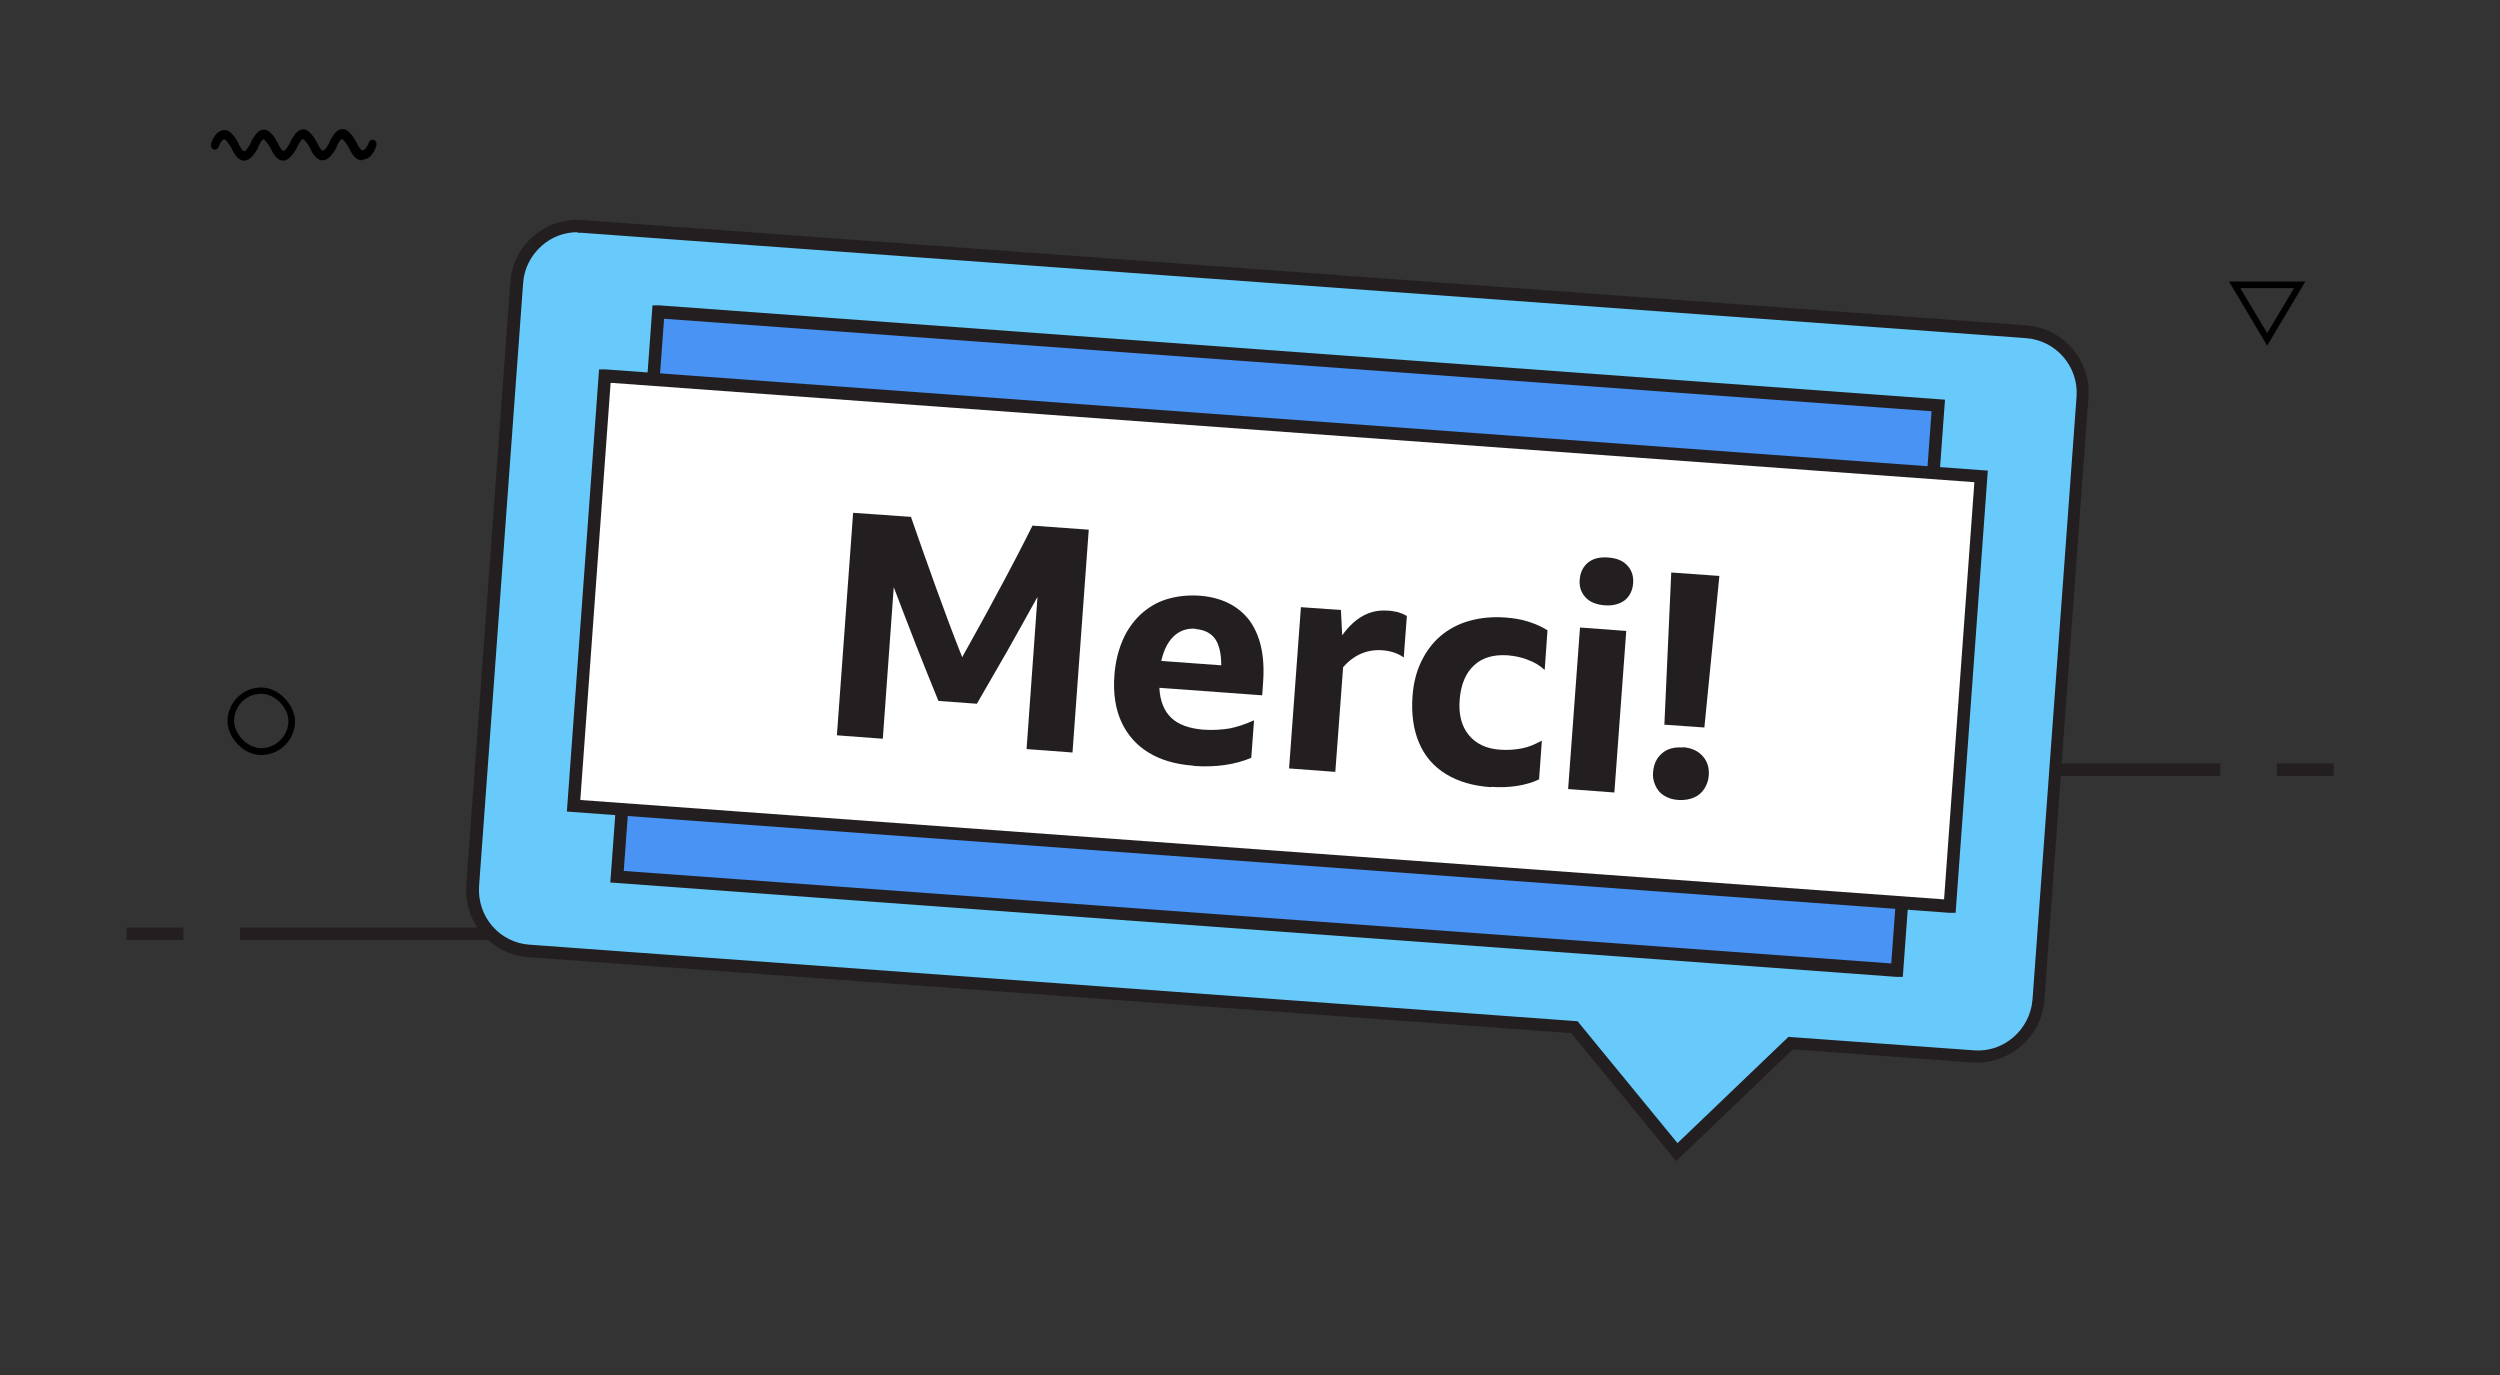
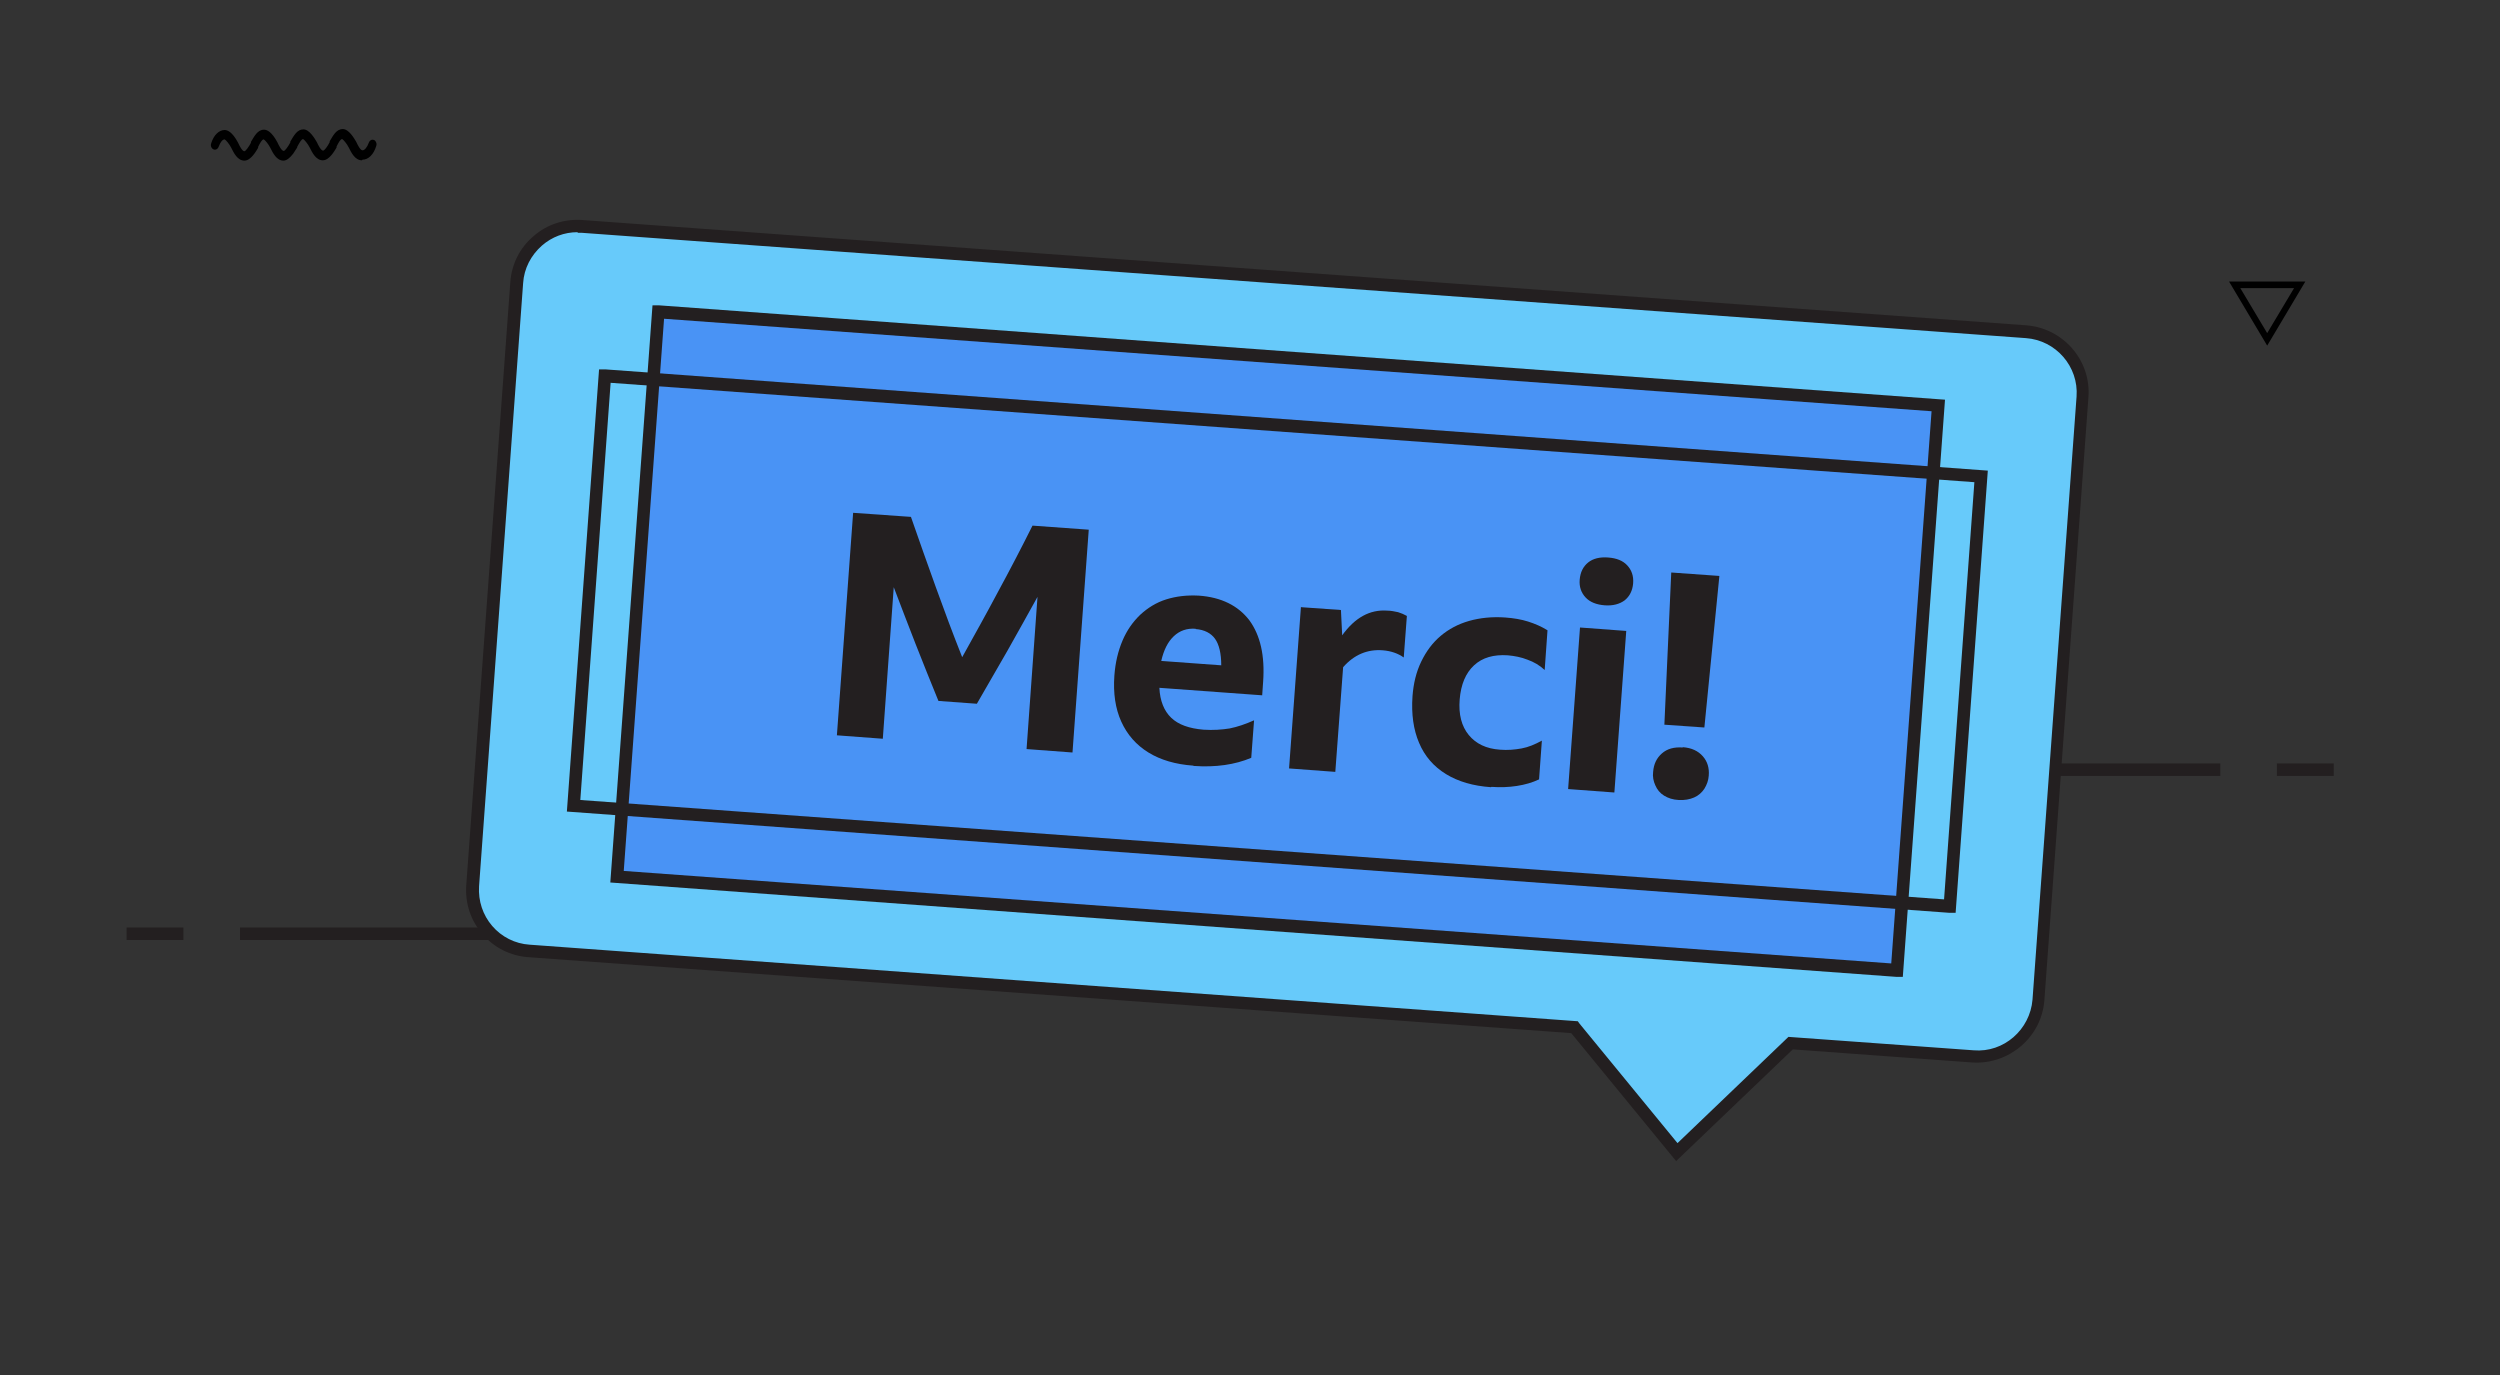
<svg xmlns="http://www.w3.org/2000/svg" id="Layer_1" viewBox="0 0 80 44">
  <rect x="0" y="0" width="80" height="44" fill="#333333" stroke="none" />
  <defs>
    <style>.cls-1{fill:none;}.cls-2{fill:#67cafa;}.cls-3{fill:#fff;}.cls-4{fill:#231f20;}.cls-5{fill:#4993f5;}</style>
  </defs>
  <rect class="cls-4" x="7.68" y="29.68" width="47.12" height=".4" />
  <rect class="cls-4" x="4.05" y="29.68" width="1.82" height=".4" />
  <rect class="cls-4" x="46.57" y="24.43" width="24.48" height=".4" />
  <rect class="cls-4" x="72.86" y="24.43" width="1.82" height=".4" />
  <path class="cls-2" d="m18.62,7.23l46.21,3.37c1.08.08,1.88,1.01,1.8,2.09l-1.41,19.3c-.08,1.08-1.01,1.88-2.09,1.8l-5.84-.43-3.64,3.49-3.27-4-33.45-2.44c-1.08-.08-1.88-1.01-1.8-2.09l1.41-19.3c.08-1.08,1.01-1.88,2.09-1.8Z" />
-   <path class="cls-4" d="m53.64,37.16l-3.36-4.1-33.37-2.43c-.57-.04-1.1-.3-1.47-.74-.38-.43-.56-.99-.52-1.56l1.41-19.3c.04-.57.3-1.1.74-1.47.43-.38.99-.56,1.56-.52l46.21,3.37c1.18.09,2.08,1.12,1.99,2.3l-1.41,19.3c-.09,1.18-1.13,2.06-2.3,1.99l-5.75-.42-3.74,3.58ZM18.48,7.43c-.42,0-.82.15-1.14.43-.35.31-.57.73-.6,1.2l-1.41,19.3c-.03.47.12.92.42,1.27s.73.57,1.2.6l33.54,2.45.05.07,3.14,3.83,3.55-3.4,5.93.43c.96.08,1.8-.66,1.88-1.62l1.41-19.3c.07-.96-.66-1.8-1.62-1.87l-46.21-3.37s-.09,0-.13,0Z" />
+   <path class="cls-4" d="m53.64,37.16l-3.36-4.1-33.37-2.43c-.57-.04-1.1-.3-1.47-.74-.38-.43-.56-.99-.52-1.56l1.41-19.3c.04-.57.3-1.1.74-1.47.43-.38.99-.56,1.56-.52l46.21,3.37c1.18.09,2.08,1.12,1.99,2.3l-1.41,19.3c-.09,1.18-1.13,2.06-2.3,1.99l-5.75-.42-3.74,3.58M18.48,7.43c-.42,0-.82.15-1.14.43-.35.31-.57.73-.6,1.2l-1.41,19.3c-.03.47.12.92.42,1.27s.73.57,1.2.6l33.54,2.45.05.07,3.14,3.83,3.55-3.4,5.93.43c.96.08,1.8-.66,1.88-1.62l1.41-19.3c.07-.96-.66-1.8-1.62-1.87l-46.21-3.37s-.09,0-.13,0Z" />
  <rect class="cls-5" x="20.35" y="11.46" width="41.07" height="18.12" transform="translate(80.16 43.95) rotate(-175.83)" />
  <path class="cls-4" d="m60.89,31.26h-.2s-41.16-3.02-41.16-3.02l1.35-18.47h.2s41.16,3.02,41.16,3.02l-1.35,18.47Zm-40.93-3.39l40.56,2.96,1.29-17.67-40.56-2.96-1.29,17.67Z" />
-   <rect class="cls-3" x="18.8" y="13.62" width="44.16" height="13.78" transform="translate(80.16 43.95) rotate(-175.83)" />
  <path class="cls-4" d="m62.58,29.21h-.2s-44.24-3.24-44.24-3.24l1.03-14.15h.2s44.24,3.24,44.24,3.24l-1.03,14.15Zm-44.01-3.61l43.64,3.18.97-13.35-43.64-3.18-.97,13.35Z" />
  <path class="cls-4" d="m26.78,23.54l.52-7.13,1.85.13c.26.75.53,1.51.8,2.26s.55,1.5.84,2.23c.38-.69.77-1.38,1.14-2.08.38-.7.75-1.41,1.11-2.13l1.8.13-.52,7.13-1.47-.11.35-4.87c-.32.58-.64,1.15-.96,1.72-.33.57-.65,1.13-.98,1.7l-1.23-.09c-.25-.61-.49-1.21-.73-1.82s-.47-1.22-.7-1.82l-.35,4.85-1.47-.11Z" />
  <path class="cls-4" d="m38.18,24.5c-.56-.04-1.04-.18-1.43-.42-.39-.24-.68-.57-.87-.99-.19-.42-.26-.91-.22-1.47.03-.42.12-.79.26-1.12s.33-.6.57-.83c.24-.22.51-.39.83-.49.32-.1.66-.14,1.04-.12.72.05,1.26.32,1.62.79.35.48.5,1.13.44,1.97l-.03.43-3.29-.24c.02.42.15.74.38.96.23.22.57.34,1.03.38.31.02.59,0,.84-.04.25-.05.51-.14.78-.26l-.09,1.2c-.52.22-1.14.31-1.84.26Zm.08-4.38c-.28-.02-.51.06-.7.24-.19.18-.32.44-.4.79l1.92.14c0-.38-.07-.67-.2-.85s-.34-.29-.62-.31Z" />
  <path class="cls-4" d="m41.64,19.43l1.27.09.04.81c.41-.57.89-.83,1.44-.79.13,0,.25.03.35.05.1.03.19.07.28.12l-.1,1.33c-.18-.13-.41-.21-.67-.23-.49-.04-.92.14-1.27.54l-.25,3.35-1.48-.11.38-5.17Z" />
  <path class="cls-4" d="m47.71,25.19c-.57-.04-1.05-.18-1.44-.42-.39-.24-.68-.57-.86-1-.18-.42-.25-.92-.21-1.49.03-.41.12-.78.28-1.11s.36-.6.62-.82c.26-.22.56-.38.91-.48.35-.1.74-.14,1.16-.11.27.02.51.06.73.13.22.07.43.16.62.28l-.09,1.27c-.16-.15-.35-.26-.55-.33-.2-.08-.41-.12-.63-.14-.45-.03-.81.07-1.08.32s-.42.61-.46,1.09.06.86.29,1.14c.23.28.56.44,1,.47.24.02.47,0,.69-.04.22-.04.43-.13.65-.25l-.09,1.24c-.21.1-.45.17-.71.21-.26.04-.53.05-.81.03Z" />
  <path class="cls-4" d="m50.56,20.08l1.48.11-.38,5.17-1.48-.11.38-5.17Zm.9-2.24c.27.02.47.1.61.25.14.15.21.34.19.58-.02.23-.11.41-.27.54-.16.12-.38.18-.64.16s-.47-.1-.61-.25c-.14-.15-.21-.34-.19-.57.02-.24.11-.42.27-.55.16-.13.38-.18.64-.16Z" />
  <path class="cls-4" d="m53.85,23.91c.28.02.49.12.64.29.15.17.21.38.19.62-.01.15-.06.29-.14.42-.08.12-.19.22-.33.28-.14.06-.3.09-.49.08s-.34-.06-.47-.14c-.13-.08-.22-.19-.28-.33-.06-.13-.09-.28-.07-.43.02-.25.11-.44.28-.59.17-.15.39-.21.67-.19Zm.69-.63l-1.28-.09.22-4.87,1.54.11-.48,4.85Z" />
-   <path d="m8.36,24.16c-.6,0-1.08-.59-1.08-1.08,0-.6.49-1.08,1.08-1.08s1.08.59,1.08,1.08c0,.6-.49,1.08-1.08,1.08Zm0-1.96c-.48,0-.87.39-.87.87,0,.39.4.87.87.87s.87-.39.87-.87c0-.39-.4-.87-.87-.87Z" />
  <path d="m72.55,11.06l-1.22-2.05h2.44l-1.22,2.05Zm-.86-1.84l.86,1.44.86-1.44h-1.71Z" />
  <path d="m11.58,5.13c-.22,0-.34-.25-.42-.41-.06-.12-.17-.25-.21-.27-.06,0-.12.12-.18.24v.03c-.06.1-.23.41-.44.41-.22,0-.34-.25-.42-.41-.06-.12-.17-.25-.21-.27-.05,0-.11.1-.19.25v.02s-.07.11-.13.2c-.11.14-.21.22-.31.22-.22,0-.34-.25-.42-.41-.06-.12-.17-.25-.21-.27-.06,0-.12.12-.18.24v.03c-.06.1-.23.41-.44.41-.22,0-.34-.25-.42-.41-.06-.12-.17-.25-.21-.27-.07,0-.14.09-.19.23-.02.06-.07.1-.12.1-.03,0-.06-.01-.09-.04-.05-.05-.05-.12-.03-.17.08-.26.25-.42.43-.42.08,0,.24.05.43.41h0c.04.09.13.27.2.27.04,0,.14-.14.21-.27v-.03c.11-.18.21-.39.42-.39.08,0,.24.05.43.41h0c.04.09.13.27.2.27.04,0,.14-.14.21-.27v-.03c.12-.2.22-.39.42-.39.19,0,.36.29.43.41h0c.04.09.13.27.2.27.04,0,.14-.13.21-.27v-.03c.11-.18.21-.39.42-.39.19,0,.36.29.43.41h0c.04.09.13.27.2.27.07,0,.15-.1.2-.24.02-.06.07-.1.12-.1.03,0,.06.01.08.03.05.05.06.12.04.17-.08.27-.25.44-.44.44Z" />
  <rect class="cls-1" y="0" width="80" height="44" />
</svg>